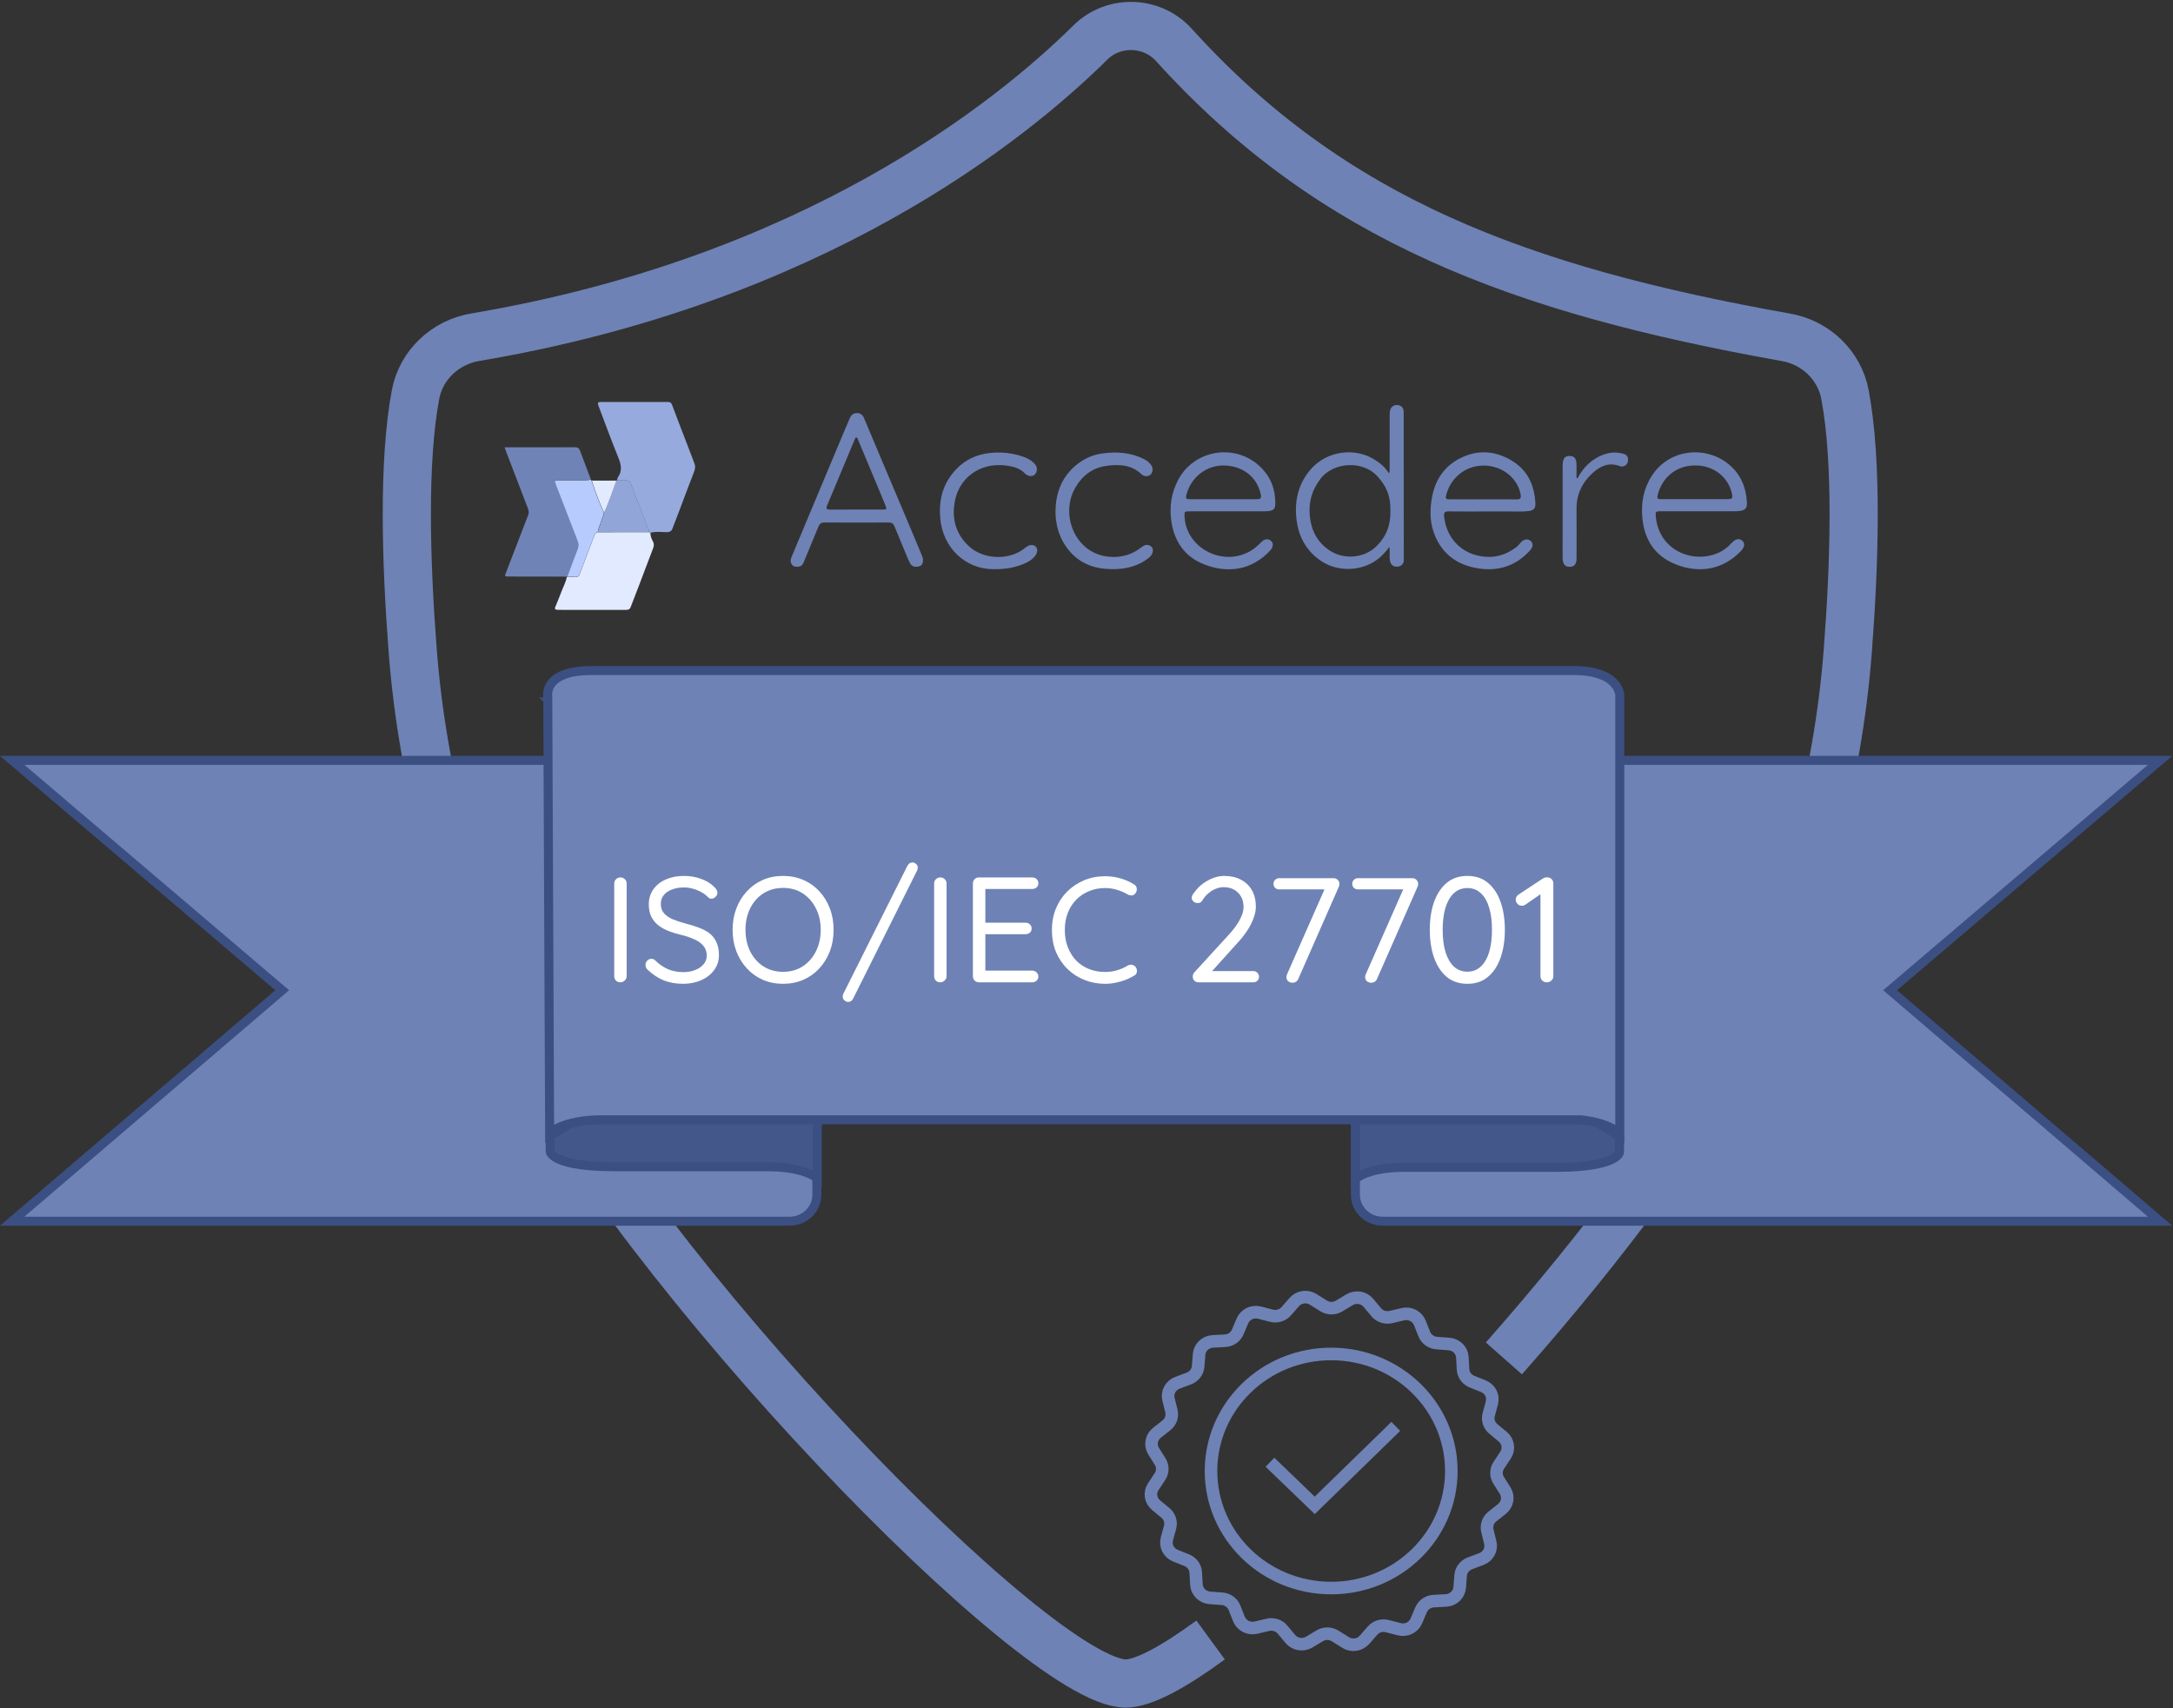
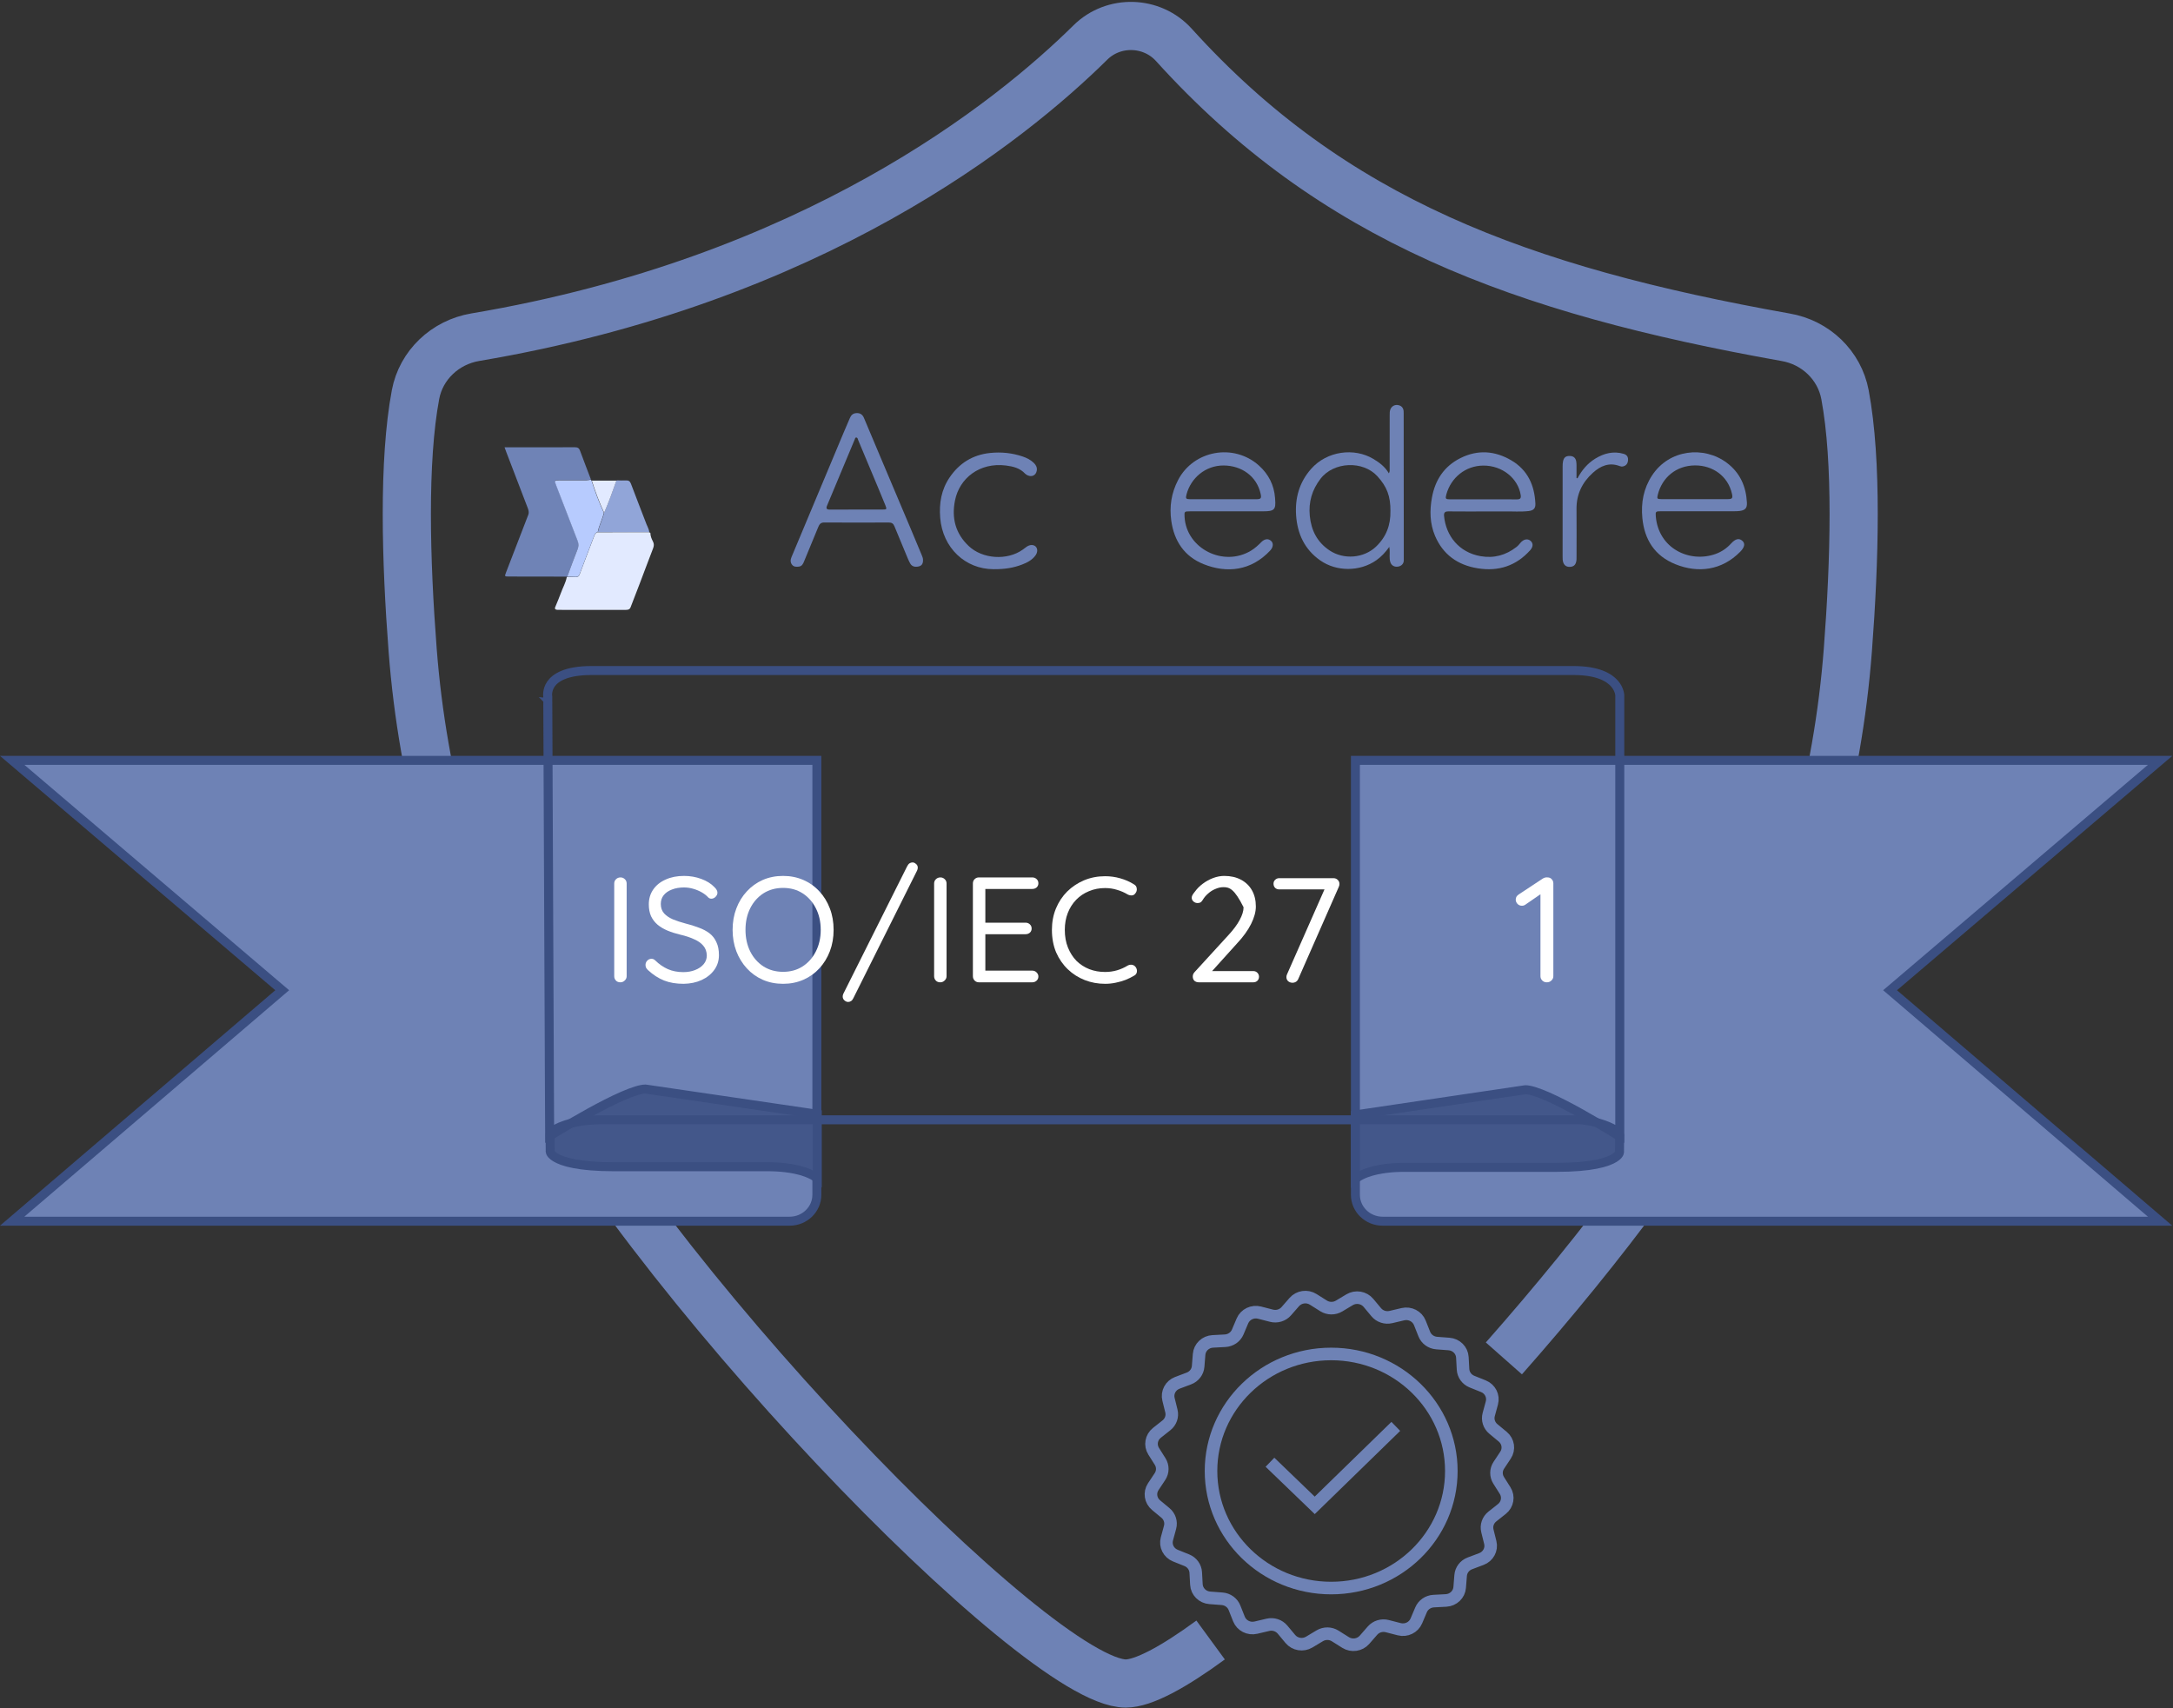
<svg xmlns="http://www.w3.org/2000/svg" width="753" height="592" viewBox="0 0 753 592" fill="none">
  <rect x="0" y="0" width="753" height="592" fill="#333333" stroke="none" />
  <g clip-path="url(#clip0_1533_6844)">
    <path d="M481.271 164.039C481.662 163.341 481.549 162.861 481.549 162.398C481.56 156.228 481.555 150.058 481.56 143.888C481.56 143.241 481.549 142.595 481.763 141.965C482.143 140.87 483.17 140.198 484.326 140.349C485.53 140.506 486.23 141.193 486.385 142.376C486.423 142.673 486.412 142.981 486.412 143.283C486.423 160.24 486.439 177.197 486.45 194.154C486.45 195.306 485.663 196.155 484.443 196.343C483.176 196.536 482.127 195.942 481.769 194.748C481.362 193.399 481.635 192.002 481.555 190.626C481.539 190.345 481.49 190.064 481.432 189.501C480.057 191.418 478.66 192.919 476.916 194.144C471.256 198.12 463.156 198.167 457.491 194.191C452.05 190.371 449.6 184.972 449.14 178.688C448.701 172.674 450.204 167.14 454.356 162.455C459.829 156.274 469.261 155.024 475.959 159.057C478.045 160.313 479.96 161.751 481.282 164.034L481.271 164.039ZM481.822 177.103C481.86 171.976 480.629 168.682 477.312 165.04C472.283 159.511 462.156 159.985 457.609 165.884C454.645 169.73 453.409 173.987 453.874 178.745C454.361 183.722 456.383 187.833 460.728 190.736C465.607 193.998 472.529 193.472 476.777 189.464C480.372 186.077 481.924 181.913 481.817 177.103H481.822Z" fill="#6E82B5" />
    <path d="M319.846 194.101C319.873 195.216 319.477 196.008 318.418 196.263C317.219 196.555 316.048 196.409 315.4 195.247C314.812 194.189 314.379 193.048 313.913 191.933C312.576 188.738 311.244 185.539 309.933 182.334C309.58 181.469 309.029 181.057 308.028 181.062C300.544 181.088 293.054 181.099 285.57 181.057C284.307 181.052 283.895 181.776 283.515 182.699C281.889 186.659 280.246 190.62 278.615 194.58C278.272 195.409 277.892 196.201 276.865 196.336C276.02 196.446 275.132 196.472 274.522 195.758C273.832 194.945 273.875 194.002 274.265 193.069C276.822 186.956 279.385 180.849 281.942 174.736C285.404 166.466 288.865 158.196 292.332 149.931C293.038 148.253 293.792 146.596 294.482 144.913C294.916 143.86 295.568 143.203 296.826 143.146C298.147 143.089 298.917 143.725 299.378 144.814C301.303 149.358 303.203 153.907 305.123 158.451C308.59 166.669 312.073 174.882 315.539 183.1C316.85 186.211 318.145 189.332 319.445 192.449C319.68 193.012 319.889 193.58 319.841 194.106L319.846 194.101ZM296.772 176.565C299.784 176.565 302.796 176.57 305.808 176.565C307.301 176.565 307.36 176.487 306.803 175.09C306.081 173.282 305.327 171.484 304.578 169.686C302.192 163.97 299.805 158.258 297.403 152.552C297.248 152.187 297.232 151.609 296.67 151.604C296.344 151.604 296.285 152.031 296.173 152.302C292.984 159.931 289.812 167.571 286.602 175.195C286.153 176.263 286.49 176.591 287.597 176.581C290.652 176.55 293.712 176.57 296.767 176.57L296.772 176.565Z" fill="#6E82B5" />
    <path d="M425.328 177.193C420.984 177.193 416.646 177.193 412.302 177.193C410.434 177.193 410.376 177.261 410.483 179.116C411.103 190.127 423.991 196.626 433.562 190.779C434.899 189.961 436.001 188.934 437.077 187.85C438.243 186.678 439.516 186.553 440.474 187.439C441.367 188.267 441.201 189.658 440.142 190.784C433.573 197.803 425.168 198.731 417.079 195.49C410.365 192.801 406.882 187.433 405.887 180.534C405.176 175.588 405.898 170.831 408.241 166.333C413.607 156.036 427.506 153.488 436.248 161.315C439.586 164.306 441.512 168.1 441.843 172.576C441.854 172.707 441.854 172.837 441.865 172.962C442.17 176.568 441.587 177.183 437.82 177.183C433.653 177.183 429.491 177.183 425.323 177.183L425.328 177.193ZM423.847 172.993C427.656 172.993 431.465 172.993 435.279 172.993C436.927 172.993 437.178 172.686 436.852 171.175C435.504 164.895 430.111 161.341 424.066 161.299C417.641 161.258 412.617 165.734 411.151 171.362C410.788 172.759 410.964 172.988 412.419 172.988C416.228 172.998 420.037 172.988 423.852 172.988L423.847 172.993Z" fill="#6E82B5" />
    <path d="M588.549 177.164C584.205 177.164 579.861 177.164 575.517 177.164C573.762 177.164 573.639 177.269 573.772 178.905C574.703 190.104 585.505 195.158 594.466 191.969C596.552 191.229 598.376 189.978 599.885 188.321C601.426 186.628 602.705 186.393 603.839 187.472C604.802 188.389 604.54 189.661 603.031 191.193C596.648 197.675 588.426 198.692 580.551 195.508C573.371 192.605 569.835 186.961 569.118 179.509C568.61 174.236 569.514 169.285 572.467 164.772C578.438 155.642 590.496 154.454 598.387 160.374C603.036 163.865 605.064 168.618 605.353 174.189C605.449 176.039 604.78 176.794 602.902 177.055C602.293 177.138 601.667 177.154 601.046 177.159C596.879 177.17 592.711 177.159 588.549 177.159V177.164ZM587.126 172.964C590.929 172.964 594.739 172.964 598.542 172.964C600.276 172.964 600.516 172.683 600.163 171.088C598.804 164.991 593.524 161.234 587.345 161.276C580.775 161.322 575.918 165.533 574.463 171.463C574.136 172.803 574.254 172.954 575.709 172.959C579.513 172.969 583.322 172.959 587.126 172.959V172.964Z" fill="#6E82B5" />
    <path d="M515.246 177.231C510.816 177.231 506.381 177.262 501.952 177.21C500.71 177.195 500.293 177.622 500.405 178.805C501.047 185.652 505.568 191.426 513.047 192.724C517.718 193.537 521.81 192.385 525.48 189.555C526.042 189.123 526.475 188.581 526.925 188.049C527.936 186.851 529.327 186.575 530.29 187.341C531.317 188.154 531.37 189.409 530.258 190.65C525.432 196.038 519.349 198.086 512.127 196.94C505.113 195.83 500.042 192.151 497.302 185.746C495.467 181.457 495.371 176.918 496.211 172.379C497.324 166.345 500.389 161.587 506.087 158.737C512.063 155.751 518.012 156.183 523.683 159.508C529.434 162.88 531.761 168.211 532.055 174.516C532.13 176.142 531.419 176.892 529.723 177.09C526.946 177.413 524.148 177.179 521.355 177.226C519.317 177.257 517.279 177.231 515.241 177.231H515.246ZM513.914 173.031C517.814 173.031 521.714 173.005 525.609 173.047C526.796 173.057 527.144 172.682 526.957 171.509C526.037 165.761 520.601 161.301 514.026 161.332C507.831 161.363 502.781 165.516 501.192 171.348C500.791 172.822 500.935 173.026 502.481 173.031C506.29 173.041 510.099 173.031 513.914 173.031Z" fill="#6E82B5" />
-     <path d="M365.748 177.171C365.828 171.074 367.706 165.884 372.151 161.824C374.837 159.375 378.042 157.697 381.754 157.16C386.858 156.426 391.817 156.754 396.488 159.12C397.488 159.625 398.344 160.303 398.959 161.225C399.639 162.241 399.505 163.763 398.713 164.456C397.89 165.18 396.52 165.253 395.552 164.331C392.021 160.97 387.65 160.824 383.258 161.454C378.459 162.142 374.976 164.904 372.595 169.026C368.647 175.863 370.445 185.207 376.683 190.012C381.728 193.899 389.48 194.014 394.653 190.277C395.188 189.892 395.701 189.475 396.274 189.152C397.167 188.646 398.104 188.719 398.879 189.36C399.644 190.001 399.618 190.882 399.302 191.747C399.024 192.508 398.441 193.044 397.804 193.524C393.524 196.75 388.538 197.521 383.354 197.14C376.699 196.651 371.622 193.493 368.385 187.771C366.491 184.42 365.774 180.741 365.742 177.161L365.748 177.171Z" fill="#6E82B5" />
    <path d="M344.264 197.238C334.554 197.217 326.647 189.896 325.802 179.416C325.395 174.366 326.198 169.661 329.06 165.45C332.377 160.562 337.005 157.587 343.13 156.961C346.993 156.565 350.732 156.956 354.381 158.186C355.852 158.681 357.232 159.39 358.334 160.494C359.046 161.208 359.437 162.047 359.271 163.074C359.009 164.668 357.618 165.403 356.114 164.721C355.799 164.575 355.467 164.392 355.237 164.147C353.455 162.209 351.064 161.62 348.571 161.307C339.449 160.176 332.468 165.69 330.927 173.444C329.723 179.484 331.056 184.846 335.689 189.218C340.471 193.736 348.988 194.289 354.37 190.484C354.836 190.156 355.28 189.797 355.745 189.468C356.869 188.681 358.163 188.661 358.902 189.406C359.64 190.156 359.597 191.412 358.795 192.501C357.628 194.075 355.938 194.961 354.162 195.633C351.337 196.707 348.384 197.275 344.27 197.238H344.264Z" fill="#6E82B5" />
    <path d="M546.642 165.742C548.119 162.964 550.082 160.593 552.8 158.926C555.838 157.065 559.102 156.216 562.67 157.274C563.826 157.618 564.259 158.42 564.147 159.562C564.045 160.614 563.553 161.339 562.451 161.615C562.034 161.719 561.654 161.656 561.285 161.516C557.593 160.103 554.587 161.469 551.949 163.85C548.231 167.206 546.262 171.354 546.305 176.373C546.353 181.813 546.316 187.254 546.316 192.689C546.316 193.08 546.332 193.465 546.305 193.856C546.198 195.576 545.444 196.404 543.967 196.436C542.523 196.467 541.672 195.607 541.511 193.95C541.479 193.606 541.485 193.262 541.485 192.913C541.485 182.464 541.485 172.021 541.49 161.573C541.49 160.974 541.517 160.359 541.651 159.775C541.955 158.446 542.651 157.967 544.015 158.003C545.278 158.035 545.979 158.691 546.198 159.859C546.294 160.364 546.3 160.885 546.305 161.401C546.321 162.813 546.305 164.231 546.305 165.643C546.412 165.674 546.519 165.705 546.626 165.737L546.642 165.742Z" fill="#6E82B5" />
-     <path d="M213.778 166.448C213.901 166.083 213.943 165.667 214.157 165.359C216.078 162.535 214.831 159.95 213.735 157.23C211.493 151.68 209.455 146.052 207.326 140.46C206.994 139.6 207.251 139.298 208.192 139.298C215.944 139.314 223.691 139.314 231.443 139.293C232.181 139.293 232.609 139.554 232.85 140.2C233.775 142.654 234.701 145.109 235.642 147.558C236.889 150.81 238.152 154.056 239.398 157.313C239.815 158.402 240.19 159.502 240.629 160.586C241.024 161.565 240.917 162.451 240.527 163.447C238.842 167.735 237.258 172.061 235.626 176.37C234.77 178.627 233.877 180.867 233.037 183.129C232.689 184.072 232.117 184.406 231.052 184.406C229.169 184.406 227.265 184.072 225.408 184.625C225.253 184.536 225.103 184.442 224.948 184.354C224.862 183.39 224.344 182.577 224.007 181.701C222.198 177.006 220.369 172.321 218.598 167.616C218.266 166.735 217.763 166.417 216.827 166.474C215.816 166.537 214.799 166.469 213.783 166.459L213.778 166.448Z" fill="#96AADD" />
    <path d="M196.452 199.813C189.765 199.803 183.072 199.792 176.385 199.782C174.838 199.782 174.817 199.756 175.347 198.38C177.904 191.726 180.45 185.071 183.045 178.432C183.425 177.463 183.12 176.676 182.794 175.826C180.333 169.411 177.872 162.997 175.416 156.582C175.234 156.107 175.068 155.623 174.844 155.003C175.4 155.003 175.796 155.003 176.187 155.003C183.853 155.003 191.514 155.024 199.18 154.977C200.191 154.971 200.678 155.289 201.005 156.191C202.224 159.516 203.508 162.819 204.766 166.134C204.289 166.207 203.813 166.342 203.332 166.342C200.186 166.363 197.04 166.358 193.9 166.353C192.129 166.353 192.102 166.384 192.712 167.968C195.205 174.414 197.693 180.866 200.197 187.312C200.593 188.328 200.582 189.255 200.165 190.303C198.913 193.419 197.789 196.582 196.612 199.73C196.532 199.719 196.479 199.751 196.447 199.824L196.452 199.813Z" fill="#6F83B6" />
    <path d="M224.918 184.41C225.073 184.499 225.228 184.593 225.378 184.681C225.372 185.744 225.784 186.719 226.255 187.615C226.71 188.48 226.63 189.194 226.298 190.054C224.73 194.087 223.232 198.152 221.692 202.196C220.638 204.963 219.573 207.725 218.493 210.481C218.129 211.399 217.267 211.336 216.47 211.336C209.339 211.336 202.213 211.336 195.081 211.336C194.418 211.336 193.749 211.352 193.091 211.315C192.519 211.284 192.128 211.039 192.385 210.398C193.038 208.767 193.771 207.167 194.354 205.515C195.012 203.66 196.034 201.935 196.403 199.981C196.43 199.908 196.489 199.877 196.569 199.887C197.494 199.913 198.425 199.903 199.345 199.965C200.159 200.023 200.592 199.778 200.891 198.954C202.496 194.593 204.192 190.262 205.835 185.911C206.086 185.249 206.306 184.608 207.119 184.431C213.052 184.426 218.985 184.415 224.918 184.41Z" fill="#E2EAFF" />
    <path d="M207.117 184.367C206.303 184.544 206.084 185.185 205.833 185.846C204.19 190.198 202.494 194.528 200.889 198.89C200.59 199.708 200.156 199.953 199.343 199.901C198.418 199.838 197.492 199.844 196.567 199.823C197.744 196.675 198.867 193.512 200.119 190.396C200.542 189.348 200.547 188.421 200.151 187.405C197.647 180.958 195.16 174.512 192.667 168.061C192.051 166.477 192.083 166.44 193.854 166.445C197 166.451 200.146 166.456 203.286 166.435C203.762 166.435 204.244 166.3 204.72 166.227C204.811 166.336 204.896 166.445 204.987 166.555C206.196 170.343 207.577 174.075 209.262 177.691C208.711 179.968 207.577 182.068 207.122 184.372L207.117 184.367Z" fill="#B7CBFE" />
    <path d="M207.193 184.377C207.648 182.074 208.787 179.973 209.333 177.696C210.922 174.043 212.259 170.296 213.591 166.55C213.672 166.523 213.746 166.492 213.821 166.461C214.838 166.471 215.854 166.539 216.865 166.477C217.802 166.419 218.305 166.737 218.636 167.618C220.407 172.323 222.242 177.008 224.045 181.704C224.382 182.579 224.901 183.397 224.986 184.356C219.053 184.361 213.12 184.372 207.188 184.377H207.193Z" fill="#91A5D8" />
    <path d="M213.611 166.539C212.284 170.286 210.947 174.033 209.353 177.686C207.667 174.069 206.293 170.338 205.078 166.549C207.924 166.549 210.765 166.544 213.606 166.539H213.611Z" fill="#E2EAFF" />
    <path d="M461.286 550.292C484.282 550.292 502.924 532.134 502.924 509.734C502.924 487.334 484.282 469.176 461.286 469.176C438.29 469.176 419.648 487.334 419.648 509.734C419.648 532.134 438.29 550.292 461.286 550.292Z" stroke="#6E82B5" stroke-width="4.355" stroke-miterlimit="10" />
    <path d="M440.078 506.697L455.587 521.637L483.68 494.273" stroke="#6E82B5" stroke-width="4.355" stroke-miterlimit="10" />
    <path d="M474.2 451.473L476.897 454.704C478.117 456.168 480.096 456.82 481.979 456.377L486.136 455.397C488.586 454.819 491.101 456.101 492.01 458.394L493.551 462.281C494.246 464.042 495.921 465.257 497.852 465.403L502.116 465.726C504.63 465.913 506.615 467.888 506.749 470.343L506.979 474.501C507.086 476.388 508.29 478.045 510.082 478.764L514.035 480.353C516.368 481.291 517.625 483.767 516.978 486.138L515.881 490.166C515.384 491.99 516.004 493.928 517.481 495.153L520.739 497.852C522.659 499.447 523.071 502.178 521.702 504.241L519.38 507.743C518.326 509.327 518.305 511.36 519.321 512.97L521.563 516.519C522.884 518.613 522.408 521.334 520.45 522.887L517.133 525.513C515.63 526.701 514.961 528.629 515.416 530.464L516.422 534.513C517.015 536.899 515.699 539.349 513.345 540.234L509.354 541.735C507.546 542.413 506.3 544.044 506.15 545.925L505.818 550.078C505.626 552.528 503.598 554.461 501.078 554.591L496.809 554.815C494.872 554.919 493.171 556.092 492.433 557.838L490.801 561.689C489.838 563.961 487.297 565.185 484.863 564.555L480.727 563.487C478.855 563.002 476.865 563.606 475.607 565.045L472.836 568.218C471.199 570.089 468.396 570.49 466.277 569.156L462.682 566.895C461.056 565.868 458.969 565.847 457.316 566.837L453.673 569.021C451.522 570.308 448.73 569.844 447.135 567.937L444.439 564.706C443.219 563.242 441.24 562.59 439.357 563.033L435.2 564.013C432.75 564.591 430.235 563.309 429.326 561.016L427.785 557.129C427.09 555.368 425.415 554.153 423.484 554.008L419.22 553.684C416.705 553.497 414.721 551.522 414.587 549.067L414.357 544.909C414.25 543.022 413.046 541.365 411.254 540.646L407.3 539.057C404.968 538.119 403.711 535.643 404.358 533.272L405.455 529.244C405.952 527.42 405.332 525.482 403.855 524.257L400.597 521.558C398.676 519.963 398.264 517.233 399.634 515.169L401.956 511.667C403.01 510.083 403.031 508.05 402.015 506.44L399.773 502.891C398.452 500.797 398.928 498.076 400.886 496.523L404.203 493.897C405.706 492.709 406.375 490.781 405.92 488.946L404.914 484.897C404.32 482.511 405.637 480.061 407.99 479.176L411.982 477.675C413.79 476.997 415.036 475.366 415.186 473.485L415.518 469.332C415.71 466.882 417.738 464.949 420.258 464.819L424.527 464.595C426.464 464.491 428.165 463.318 428.903 461.572L430.535 457.721C431.498 455.449 434.039 454.225 436.473 454.855L440.609 455.923C442.481 456.408 444.471 455.804 445.728 454.365L448.5 451.192C450.137 449.321 452.94 448.92 455.059 450.254L458.654 452.515C460.28 453.542 462.367 453.563 464.02 452.573L467.663 450.389C469.814 449.102 472.606 449.566 474.2 451.473Z" stroke="#6E82B5" stroke-width="4.355" stroke-miterlimit="10" />
    <path d="M419.509 568.294C406.487 577.83 396.151 583.37 390.106 583.37C359.43 583.37 221.451 440.861 179.15 356.003C158.724 315.022 146.468 270.644 142.99 225.219C140.625 194.348 139.652 159.814 143.991 136.718C145.906 126.525 154.225 118.609 164.705 116.843C281.712 97.113 350.046 42.188 377.849 14.725C385.906 6.768 399.179 7.164 406.77 15.549C461.607 76.159 526.698 100.454 618.684 116.853C629.175 118.62 637.43 126.567 639.34 136.77C643.668 159.866 642.689 194.374 640.33 225.219C636.852 270.649 624.596 315.022 604.17 356.003C587.532 389.38 555.609 431.679 521.135 470.715" stroke="#6E82B5" stroke-width="16.694" stroke-miterlimit="10" />
    <path d="M96.403 341.955L4.231 263.487H283.067V414.012C283.067 419.029 278.88 423.169 273.624 423.169H4.216L96.405 344.323L97.792 343.137L96.403 341.955Z" fill="#6E82B5" stroke="#3B4F82" stroke-width="3.114" />
    <path d="M283.212 386.107V408.306C283.051 408.182 282.886 408.062 282.718 407.946C280.713 406.569 278.136 405.738 275.708 405.222C273.257 404.701 270.824 404.474 269.018 404.375C268.111 404.326 267.355 404.308 266.822 404.304C266.555 404.301 266.344 404.302 266.198 404.303C266.125 404.304 266.068 404.304 266.028 404.305L265.984 404.306H212.857C200.447 404.306 194.874 402.557 192.439 401.047C191.258 400.315 190.871 399.675 190.74 399.365C190.675 399.21 190.659 399.103 190.654 399.059L190.663 399.007L190.662 398.867L190.625 393.594C190.755 393.514 190.9 393.423 191.061 393.323C191.811 392.858 192.892 392.192 194.213 391.394C196.858 389.797 200.46 387.672 204.297 385.555C208.139 383.436 212.191 381.34 215.742 379.793C217.518 379.019 219.144 378.393 220.539 377.97C221.905 377.556 222.944 377.369 223.649 377.373L283.212 386.107Z" fill="#43578A" stroke="#3B4F82" stroke-width="3.114" />
    <path d="M469.682 263.487H748.518L656.346 341.955L654.956 343.137L656.343 344.323L748.533 423.169H479.124C473.868 423.169 469.682 419.029 469.682 414.012V263.487Z" fill="#6E82B5" stroke="#3B4F82" stroke-width="3.114" />
    <path d="M560.807 393.541C560.965 393.64 561.109 393.73 561.236 393.811L561.199 399.084L561.198 399.222L561.207 399.274C561.203 399.318 561.188 399.427 561.122 399.585C560.992 399.897 560.609 400.535 559.444 401.264C557.041 402.769 551.535 404.516 539.261 404.516H486.707H486.664C486.624 404.515 486.568 404.514 486.496 404.514C486.351 404.512 486.142 404.512 485.878 404.514C485.35 404.519 484.601 404.536 483.704 404.586C481.916 404.684 479.508 404.911 477.081 405.432C474.677 405.949 472.125 406.78 470.138 408.158C469.983 408.266 469.831 408.378 469.682 408.493V386.332L528.588 377.608C529.28 377.604 530.304 377.789 531.653 378.202C533.031 378.625 534.639 379.25 536.395 380.023C539.907 381.569 543.915 383.663 547.715 385.78C551.51 387.894 555.073 390.018 557.689 391.613C558.996 392.411 560.066 393.076 560.807 393.541Z" fill="#43578A" stroke="#3B4F82" stroke-width="3.114" />
-     <path d="M547.898 388.047L547.835 388.042H547.771H207.656H207.649H207.642H207.595C207.556 388.042 207.498 388.042 207.425 388.043C207.279 388.044 207.068 388.047 206.801 388.055C206.268 388.07 205.512 388.103 204.606 388.173C202.802 388.314 200.371 388.607 197.92 389.223C195.491 389.833 192.917 390.791 190.921 392.331C190.766 392.451 190.614 392.574 190.466 392.702C190.448 389.142 190.426 384.338 190.4 378.631C190.335 364.312 190.249 344.308 190.163 323.999C190.076 303.691 189.99 283.079 189.925 267.544L189.847 248.721L189.825 243.427L189.819 242.03L189.818 241.672V241.581V241.558L189.817 241.552C189.817 241.551 189.817 241.55 188.261 241.557L189.817 241.55V241.415L189.795 241.292V241.291C189.794 241.285 189.792 241.27 189.789 241.247C189.783 241.199 189.774 241.117 189.768 241.007C189.756 240.784 189.753 240.45 189.797 240.043C189.885 239.228 190.159 238.144 190.903 237.057C192.344 234.954 195.908 232.354 204.936 232.354H545.273C553.76 232.354 557.662 234.791 559.479 236.887C560.406 237.956 560.859 239.012 561.082 239.785C561.194 240.172 561.248 240.487 561.273 240.693C561.286 240.796 561.292 240.871 561.294 240.913C561.295 240.932 561.296 240.944 561.296 240.95V240.954V240.968V240.985V241.005V241.03V241.058V241.09V241.125V241.164V241.207V241.253V241.303V241.357V241.414V241.475V241.539V241.607V241.678V241.753V241.831V241.913V241.998V242.087V242.179V242.274V242.373V242.475V242.581V242.69V242.802V242.918V243.037V243.159V243.284V243.413V243.545V243.68V243.818V243.96V244.105V244.253V244.404V244.558V244.715V244.876V245.039V245.206V245.376V245.548V245.724V245.903V246.085V246.269V246.457V246.648V246.841V247.038V247.237V247.44V247.645V247.853V248.064V248.277V248.494V248.713V248.935V249.16V249.388V249.618V249.851V250.087V250.326V250.567V250.811V251.057V251.306V251.558V251.812V252.069V252.329V252.591V252.855V253.122V253.392V253.664V253.939V254.216V254.495V254.777V255.062V255.349V255.638V255.929V256.223V256.519V256.818V257.118V257.422V257.727V258.035V258.345V258.657V258.971V259.288V259.607V259.928V260.251V260.577V260.904V261.234V261.565V261.898V262.234V262.573V262.913V263.255V263.598V263.944V264.292V264.642V264.993V265.348V265.703V266.061V266.42V266.782V267.145V267.51V267.877V268.245V268.616V268.988V269.362V269.738V270.115V270.493V270.875V271.258V271.642V272.028V272.415V272.805V273.195V273.588V273.982V274.377V274.773V275.173V275.573V275.975V276.378V276.782V277.188V277.596V278.005V278.415V278.827V279.24V279.655V280.07V280.488V280.906V281.326V281.747V282.17V282.592V283.018V283.444V283.872V284.299V284.73V285.161V285.592V286.026V286.46V286.896V287.332V287.77V288.209V288.648V289.089V289.531V289.974V290.417V290.862V291.308V291.754V292.202V292.65V293.1V293.549V294.001V294.453V294.906V295.359V295.814V296.269V296.725V297.182V297.639V298.098V298.557V299.016V299.477V299.938V300.398V300.861V301.324V301.788V302.252V302.717V303.182V303.648V304.114V304.581V305.048V305.516V305.984V306.453V306.922V307.392V307.862V308.332V308.803V309.273V309.746V310.217V310.69V311.161V311.635V312.108V312.581V313.055V313.528V314.002V314.476V314.951V315.424V315.9V316.375V316.849V317.324V317.799V318.275V318.75V319.225V319.7V320.176V320.651V321.126V321.602V322.077V322.552V323.027V323.502V323.977V324.452V324.926V325.401V325.875V326.349V326.823V327.297V327.77V328.243V328.716V329.189V329.661V330.133V330.605V331.076V331.547V332.018V332.488V332.958V333.428V333.897V334.365V334.834V335.301V335.769V336.234V336.701V337.167V337.632V338.096V338.561V339.023V339.487V339.949V340.41V340.871V341.331V341.79V342.249V342.707V343.165V343.621V344.077V344.532V344.986V345.44V345.892V346.344V346.795V347.245V347.694V348.142V348.59V349.036V349.48V349.926V350.368V350.812V351.253V351.694V352.133V352.572V353.009V353.445V353.88V354.314V354.747V355.178V355.609V356.039V356.467V356.894V357.32V357.745V358.168V358.59V359.01V359.43V359.849V360.265V360.681V361.095V361.508V361.919V362.329V362.738V363.145V363.551V363.954V364.357V364.759V365.158V365.557V365.953V366.348V366.742V367.134V367.523V367.913V368.299V368.686V369.069V369.452V369.832V370.211V370.588V370.963V371.336V371.708V372.078V372.446V372.812V373.177V373.54V373.901V374.26V374.617V374.971V375.325V375.676V376.026V376.372V376.717V377.062V377.403V377.743V378.079V378.415V378.747V379.079V379.408V379.734V380.06V380.383V380.703V381.021V381.337V381.651V381.963V382.272V382.579V382.884V383.187V383.487V383.785V384.081V384.374V384.665V384.953V385.239V385.523V385.803V386.083V386.359V386.634V386.905V387.174V387.44V387.704V387.966V388.225V388.48V388.734V388.986V389.234V389.48V389.723V389.963V390.201V390.436V390.669V390.898V391.125V391.349V391.571V391.789V392.005V392.217V392.428V392.635V392.717C559.705 391.373 557.713 390.432 555.83 389.768C553.835 389.065 551.858 388.637 550.392 388.385C549.655 388.258 549.04 388.174 548.606 388.122C548.388 388.096 548.216 388.078 548.095 388.066C548.035 388.06 547.988 388.055 547.955 388.052L547.916 388.049L547.904 388.048L547.901 388.047H547.898C547.898 388.047 547.898 388.047 547.771 389.599L547.898 388.047Z" fill="#6E82B5" />
    <path d="M547.898 388.047L547.835 388.042H547.771H207.656H207.649H207.642H207.595C207.556 388.042 207.498 388.042 207.425 388.043C207.279 388.044 207.068 388.047 206.801 388.055C206.268 388.07 205.512 388.103 204.606 388.173C202.802 388.314 200.371 388.607 197.92 389.223C195.491 389.833 192.917 390.791 190.921 392.331C190.766 392.451 190.614 392.574 190.466 392.702C190.448 389.142 190.426 384.338 190.4 378.631C190.335 364.312 190.249 344.308 190.163 323.999C190.076 303.691 189.99 283.079 189.925 267.544L189.847 248.721L189.825 243.427L189.819 242.03L189.818 241.672V241.581V241.558L189.817 241.552C189.817 241.551 189.817 241.55 188.261 241.557L189.817 241.55V241.415L189.795 241.292V241.291C189.794 241.285 189.792 241.27 189.789 241.247C189.783 241.199 189.774 241.117 189.768 241.007C189.756 240.784 189.753 240.45 189.797 240.043C189.885 239.228 190.159 238.144 190.903 237.057C192.344 234.954 195.908 232.354 204.936 232.354H545.273C553.76 232.354 557.662 234.791 559.479 236.887C560.406 237.956 560.859 239.012 561.082 239.785C561.194 240.172 561.248 240.487 561.273 240.693C561.286 240.796 561.292 240.871 561.294 240.913C561.295 240.932 561.296 240.944 561.296 240.95V240.954V240.968V240.985V241.005V241.03V241.058V241.09V241.125V241.164V241.207V241.253V241.303V241.357V241.414V241.475V241.539V241.607V241.678V241.753V241.831V241.913V241.998V242.087V242.179V242.274V242.373V242.475V242.581V242.69V242.802V242.918V243.037V243.159V243.284V243.413V243.545V243.68V243.818V243.96V244.105V244.253V244.404V244.558V244.715V244.876V245.039V245.206V245.376V245.548V245.724V245.903V246.085V246.269V246.457V246.648V246.841V247.038V247.237V247.44V247.645V247.853V248.064V248.277V248.494V248.713V248.935V249.16V249.388V249.618V249.851V250.087V250.326V250.567V250.811V251.057V251.306V251.558V251.812V252.069V252.329V252.591V252.855V253.122V253.392V253.664V253.939V254.216V254.495V254.777V255.062V255.349V255.638V255.929V256.223V256.519V256.818V257.118V257.422V257.727V258.035V258.345V258.657V258.971V259.288V259.607V259.928V260.251V260.577V260.904V261.234V261.565V261.898V262.234V262.573V262.913V263.255V263.598V263.944V264.292V264.642V264.993V265.348V265.703V266.061V266.42V266.782V267.145V267.51V267.877V268.245V268.616V268.988V269.362V269.738V270.115V270.493V270.875V271.258V271.642V272.028V272.415V272.805V273.195V273.588V273.982V274.377V274.773V275.173V275.573V275.975V276.378V276.782V277.188V277.596V278.005V278.415V278.827V279.24V279.655V280.07V280.488V280.906V281.326V281.747V282.17V282.592V283.018V283.444V283.872V284.299V284.73V285.161V285.592V286.026V286.46V286.896V287.332V287.77V288.209V288.648V289.089V289.531V289.974V290.417V290.862V291.308V291.754V292.202V292.65V293.1V293.549V294.001V294.453V294.906V295.359V295.814V296.269V296.725V297.182V297.639V298.098V298.557V299.016V299.477V299.938V300.398V300.861V301.324V301.788V302.252V302.717V303.182V303.648V304.114V304.581V305.048V305.516V305.984V306.453V306.922V307.392V307.862V308.332V308.803V309.273V309.746V310.217V310.69V311.161V311.635V312.108V312.581V313.055V313.528V314.002V314.476V314.951V315.424V315.9V316.375V316.849V317.324V317.799V318.275V318.75V319.225V319.7V320.176V320.651V321.126V321.602V322.077V322.552V323.027V323.502V323.977V324.452V324.926V325.401V325.875V326.349V326.823V327.297V327.77V328.243V328.716V329.189V329.661V330.133V330.605V331.076V331.547V332.018V332.488V332.958V333.428V333.897V334.365V334.834V335.301V335.769V336.234V336.701V337.167V337.632V338.096V338.561V339.023V339.487V339.949V340.41V340.871V341.331V341.79V342.249V342.707V343.165V343.621V344.077V344.532V344.986V345.44V345.892V346.344V346.795V347.245V347.694V348.142V348.59V349.036V349.48V349.926V350.368V350.812V351.253V351.694V352.133V352.572V353.009V353.445V353.88V354.314V354.747V355.178V355.609V356.039V356.467V356.894V357.32V357.745V358.168V358.59V359.01V359.43V359.849V360.265V360.681V361.095V361.508V361.919V362.329V362.738V363.145V363.551V363.954V364.357V364.759V365.158V365.557V365.953V366.348V366.742V367.134V367.523V367.913V368.299V368.686V369.069V369.452V369.832V370.211V370.588V370.963V371.336V371.708V372.078V372.446V372.812V373.177V373.54V373.901V374.26V374.617V374.971V375.325V375.676V376.026V376.372V376.717V377.062V377.403V377.743V378.079V378.415V378.747V379.079V379.408V379.734V380.06V380.383V380.703V381.021V381.337V381.651V381.963V382.272V382.579V382.884V383.187V383.487V383.785V384.081V384.374V384.665V384.953V385.239V385.523V385.803V386.083V386.359V386.634V386.905V387.174V387.44V387.704V387.966V388.225V388.48V388.734V388.986V389.234V389.48V389.723V389.963V390.201V390.436V390.669V390.898V391.125V391.349V391.571V391.789V392.005V392.217V392.428V392.635V392.717C559.705 391.373 557.713 390.432 555.83 389.768C553.835 389.065 551.858 388.637 550.392 388.385C549.655 388.258 549.04 388.174 548.606 388.122C548.388 388.096 548.216 388.078 548.095 388.066C548.035 388.06 547.988 388.055 547.955 388.052L547.916 388.049L547.904 388.048L547.901 388.047H547.898ZM547.898 388.047C547.898 388.047 547.898 388.047 547.771 389.599L547.898 388.047Z" stroke="#3B4F82" stroke-width="3.114" />
    <path d="M217.155 338.263C217.155 338.852 216.93 339.354 216.48 339.769C216.064 340.184 215.562 340.392 214.974 340.392C214.316 340.392 213.797 340.184 213.416 339.769C213.035 339.354 212.845 338.852 212.845 338.263V306.172C212.845 305.549 213.052 305.047 213.468 304.666C213.883 304.251 214.403 304.043 215.026 304.043C215.614 304.043 216.116 304.251 216.532 304.666C216.947 305.047 217.155 305.549 217.155 306.172V338.263Z" fill="white" />
    <path d="M236.876 340.911C234.314 340.911 232.064 340.531 230.125 339.769C228.187 339.007 226.317 337.796 224.517 336.134C224.275 335.892 224.067 335.632 223.894 335.355C223.756 335.044 223.687 334.715 223.687 334.369C223.687 333.815 223.877 333.33 224.258 332.915C224.673 332.465 225.175 332.24 225.764 332.24C226.248 332.24 226.681 332.43 227.062 332.811C228.412 334.126 229.866 335.13 231.424 335.823C233.016 336.515 234.799 336.861 236.772 336.861C238.295 336.861 239.663 336.619 240.874 336.134C242.121 335.65 243.107 334.974 243.834 334.109C244.561 333.244 244.925 332.24 244.925 331.097C244.89 329.713 244.475 328.57 243.678 327.67C242.917 326.77 241.844 326.026 240.459 325.437C239.109 324.814 237.534 324.295 235.734 323.879C234.141 323.499 232.67 323.031 231.32 322.477C230.004 321.923 228.862 321.248 227.893 320.452C226.923 319.621 226.162 318.635 225.608 317.492C225.089 316.315 224.829 314.948 224.829 313.39C224.829 311.417 225.348 309.686 226.387 308.197C227.425 306.709 228.862 305.566 230.697 304.77C232.531 303.939 234.643 303.524 237.032 303.524C239.143 303.524 241.134 303.87 243.003 304.563C244.907 305.255 246.431 306.207 247.573 307.419C248.265 308.076 248.611 308.717 248.611 309.34C248.611 309.859 248.386 310.344 247.936 310.794C247.521 311.209 247.036 311.417 246.482 311.417C246.102 311.417 245.755 311.278 245.444 311.002C244.855 310.344 244.111 309.755 243.211 309.236C242.311 308.717 241.324 308.301 240.251 307.99C239.178 307.678 238.105 307.522 237.032 307.522C235.439 307.522 234.037 307.765 232.826 308.249C231.614 308.699 230.662 309.357 229.97 310.223C229.312 311.053 228.983 312.057 228.983 313.234C228.983 314.55 229.364 315.64 230.125 316.506C230.887 317.337 231.908 318.029 233.189 318.583C234.47 319.102 235.889 319.569 237.447 319.985C239.143 320.4 240.701 320.885 242.121 321.439C243.575 321.958 244.821 322.616 245.859 323.412C246.898 324.208 247.694 325.23 248.248 326.476C248.837 327.687 249.131 329.193 249.131 330.993C249.131 332.897 248.594 334.594 247.521 336.082C246.448 337.571 244.977 338.748 243.107 339.613C241.272 340.444 239.195 340.877 236.876 340.911Z" fill="white" />
    <path d="M288.866 322.218C288.866 324.883 288.434 327.359 287.568 329.643C286.703 331.893 285.491 333.867 283.933 335.563C282.375 337.259 280.523 338.575 278.377 339.509C276.231 340.444 273.894 340.911 271.367 340.911C268.805 340.911 266.451 340.444 264.305 339.509C262.193 338.575 260.358 337.259 258.801 335.563C257.243 333.867 256.031 331.893 255.166 329.643C254.3 327.359 253.867 324.883 253.867 322.218C253.867 319.518 254.3 317.042 255.166 314.792C256.031 312.507 257.243 310.534 258.801 308.872C260.358 307.176 262.193 305.861 264.305 304.926C266.451 303.991 268.805 303.524 271.367 303.524C273.894 303.524 276.231 303.991 278.377 304.926C280.523 305.861 282.375 307.176 283.933 308.872C285.491 310.534 286.703 312.507 287.568 314.792C288.434 317.042 288.866 319.518 288.866 322.218ZM284.401 322.218C284.401 319.379 283.829 316.869 282.687 314.688C281.579 312.507 280.056 310.794 278.117 309.548C276.179 308.301 273.929 307.678 271.367 307.678C268.805 307.678 266.538 308.301 264.564 309.548C262.626 310.794 261.103 312.507 259.995 314.688C258.887 316.869 258.333 319.379 258.333 322.218C258.333 325.022 258.887 327.532 259.995 329.747C261.103 331.928 262.626 333.642 264.564 334.888C266.538 336.134 268.805 336.757 271.367 336.757C273.929 336.757 276.179 336.134 278.117 334.888C280.056 333.642 281.579 331.928 282.687 329.747C283.829 327.532 284.401 325.022 284.401 322.218Z" fill="white" />
    <path d="M293.886 347.195C293.436 347.195 293.003 347.004 292.588 346.623C292.207 346.277 292.017 345.845 292.017 345.325C292.017 345.014 292.086 344.702 292.224 344.391L314.345 300.201C314.588 299.716 314.865 299.37 315.176 299.162C315.488 298.954 315.834 298.851 316.215 298.851C316.63 298.851 317.028 299.024 317.409 299.37C317.825 299.681 318.032 300.114 318.032 300.668C318.032 301.014 317.946 301.36 317.773 301.707L295.704 345.896C295.496 346.346 295.236 346.675 294.925 346.883C294.613 347.091 294.267 347.195 293.886 347.195Z" fill="white" />
    <path d="M328.007 338.263C328.007 338.852 327.782 339.354 327.332 339.769C326.916 340.184 326.414 340.392 325.826 340.392C325.168 340.392 324.649 340.184 324.268 339.769C323.887 339.354 323.697 338.852 323.697 338.263V306.172C323.697 305.549 323.904 305.047 324.32 304.666C324.735 304.251 325.255 304.043 325.878 304.043C326.466 304.043 326.968 304.251 327.384 304.666C327.799 305.047 328.007 305.549 328.007 306.172V338.263Z" fill="white" />
    <path d="M339.212 304.043H357.698C358.286 304.043 358.788 304.234 359.204 304.614C359.619 304.995 359.827 305.48 359.827 306.068C359.827 306.657 359.619 307.142 359.204 307.522C358.788 307.869 358.286 308.042 357.698 308.042H340.977L341.445 307.159V320.296L340.926 319.725H355.361C355.95 319.725 356.452 319.916 356.867 320.296C357.283 320.677 357.49 321.162 357.49 321.75C357.49 322.339 357.283 322.824 356.867 323.204C356.452 323.551 355.95 323.724 355.361 323.724H341.081L341.445 323.256V336.705L341.133 336.342H357.698C358.286 336.342 358.788 336.55 359.204 336.965C359.619 337.38 359.827 337.848 359.827 338.367C359.827 338.956 359.619 339.44 359.204 339.821C358.788 340.202 358.286 340.392 357.698 340.392H339.212C338.623 340.392 338.121 340.184 337.706 339.769C337.325 339.354 337.135 338.852 337.135 338.263V306.12C337.135 305.532 337.325 305.047 337.706 304.666C338.121 304.251 338.623 304.043 339.212 304.043Z" fill="white" />
    <path d="M392.921 306.432C393.509 306.743 393.838 307.211 393.907 307.834C394.011 308.457 393.855 309.028 393.44 309.548C393.128 309.998 392.73 310.24 392.246 310.275C391.761 310.309 391.276 310.205 390.792 309.963C389.649 309.271 388.42 308.734 387.105 308.353C385.789 307.938 384.405 307.73 382.951 307.73C380.908 307.73 379.039 308.094 377.343 308.821C375.646 309.513 374.175 310.5 372.929 311.78C371.683 313.061 370.713 314.584 370.021 316.35C369.329 318.116 368.982 320.071 368.982 322.218C368.982 324.503 369.346 326.545 370.073 328.345C370.8 330.145 371.786 331.686 373.033 332.967C374.314 334.213 375.785 335.165 377.446 335.823C379.143 336.48 380.977 336.809 382.951 336.809C384.37 336.809 385.737 336.619 387.053 336.238C388.368 335.857 389.615 335.303 390.792 334.576C391.276 334.334 391.761 334.247 392.246 334.317C392.73 334.386 393.146 334.628 393.492 335.044C393.907 335.598 394.063 336.186 393.959 336.809C393.855 337.398 393.527 337.83 392.973 338.107C392.107 338.627 391.121 339.111 390.013 339.561C388.905 339.977 387.745 340.306 386.534 340.548C385.357 340.79 384.162 340.911 382.951 340.911C380.458 340.911 378.104 340.479 375.889 339.613C373.673 338.748 371.717 337.502 370.021 335.875C368.325 334.247 366.974 332.292 365.971 330.007C365.001 327.687 364.517 325.091 364.517 322.218C364.517 319.518 364.984 317.042 365.919 314.792C366.853 312.542 368.152 310.586 369.813 308.924C371.509 307.263 373.465 305.965 375.681 305.03C377.931 304.095 380.354 303.628 382.951 303.628C384.751 303.628 386.499 303.87 388.195 304.355C389.926 304.84 391.501 305.532 392.921 306.432Z" fill="white" />
-     <path d="M434.302 336.498C434.856 336.498 435.324 336.688 435.704 337.069C436.085 337.45 436.276 337.917 436.276 338.471C436.276 339.025 436.085 339.492 435.704 339.873C435.324 340.219 434.856 340.392 434.302 340.392H415.453C414.83 340.392 414.311 340.219 413.895 339.873C413.514 339.492 413.324 338.99 413.324 338.367C413.324 337.813 413.532 337.311 413.947 336.861L425.683 324.035C427.413 322.166 428.712 320.418 429.577 318.791C430.477 317.129 430.927 315.658 430.927 314.377C430.927 312.265 430.287 310.586 429.006 309.34C427.76 308.059 426.081 307.419 423.969 307.419C423.034 307.419 422.1 307.626 421.165 308.042C420.23 308.422 419.382 308.959 418.621 309.651C417.859 310.309 417.236 311.053 416.751 311.884C416.474 312.334 416.18 312.629 415.868 312.767C415.591 312.871 415.297 312.923 414.986 312.923C414.466 312.923 413.999 312.75 413.584 312.404C413.168 312.023 412.96 311.59 412.96 311.105C412.96 310.725 413.064 310.378 413.272 310.067C413.48 309.721 413.757 309.34 414.103 308.924C414.83 307.921 415.73 307.02 416.803 306.224C417.911 305.393 419.105 304.736 420.386 304.251C421.702 303.766 422.982 303.524 424.229 303.524C426.444 303.524 428.365 303.957 429.993 304.822C431.654 305.688 432.935 306.917 433.835 308.509C434.735 310.101 435.185 311.971 435.185 314.117C435.185 315.952 434.631 317.977 433.524 320.193C432.416 322.408 430.789 324.658 428.642 326.943L419.555 337.017L419.036 336.498H434.302Z" fill="white" />
+     <path d="M434.302 336.498C434.856 336.498 435.324 336.688 435.704 337.069C436.085 337.45 436.276 337.917 436.276 338.471C436.276 339.025 436.085 339.492 435.704 339.873C435.324 340.219 434.856 340.392 434.302 340.392H415.453C414.83 340.392 414.311 340.219 413.895 339.873C413.514 339.492 413.324 338.99 413.324 338.367C413.324 337.813 413.532 337.311 413.947 336.861L425.683 324.035C427.413 322.166 428.712 320.418 429.577 318.791C430.477 317.129 430.927 315.658 430.927 314.377C427.76 308.059 426.081 307.419 423.969 307.419C423.034 307.419 422.1 307.626 421.165 308.042C420.23 308.422 419.382 308.959 418.621 309.651C417.859 310.309 417.236 311.053 416.751 311.884C416.474 312.334 416.18 312.629 415.868 312.767C415.591 312.871 415.297 312.923 414.986 312.923C414.466 312.923 413.999 312.75 413.584 312.404C413.168 312.023 412.96 311.59 412.96 311.105C412.96 310.725 413.064 310.378 413.272 310.067C413.48 309.721 413.757 309.34 414.103 308.924C414.83 307.921 415.73 307.02 416.803 306.224C417.911 305.393 419.105 304.736 420.386 304.251C421.702 303.766 422.982 303.524 424.229 303.524C426.444 303.524 428.365 303.957 429.993 304.822C431.654 305.688 432.935 306.917 433.835 308.509C434.735 310.101 435.185 311.971 435.185 314.117C435.185 315.952 434.631 317.977 433.524 320.193C432.416 322.408 430.789 324.658 428.642 326.943L419.555 337.017L419.036 336.498H434.302Z" fill="white" />
    <path d="M447.902 340.548C447.348 340.548 446.846 340.375 446.396 340.029C445.981 339.648 445.773 339.163 445.773 338.575C445.773 338.263 445.842 337.952 445.981 337.64L459.378 307.263L460.001 308.197H443.281C442.727 308.197 442.259 308.024 441.879 307.678C441.498 307.297 441.307 306.813 441.307 306.224C441.307 305.67 441.498 305.22 441.879 304.874C442.259 304.493 442.727 304.303 443.281 304.303H462.026C462.649 304.303 463.151 304.493 463.532 304.874C463.948 305.255 464.155 305.74 464.155 306.328C464.155 306.64 464.086 306.951 463.948 307.263L449.875 339.25C449.702 339.665 449.425 339.994 449.044 340.236C448.698 340.444 448.317 340.548 447.902 340.548Z" fill="white" />
-     <path d="M475.184 340.548C474.63 340.548 474.128 340.375 473.678 340.029C473.263 339.648 473.055 339.163 473.055 338.575C473.055 338.263 473.124 337.952 473.263 337.64L486.66 307.263L487.283 308.197H470.563C470.009 308.197 469.541 308.024 469.16 307.678C468.78 307.297 468.589 306.813 468.589 306.224C468.589 305.67 468.78 305.22 469.16 304.874C469.541 304.493 470.009 304.303 470.563 304.303H489.308C489.931 304.303 490.433 304.493 490.814 304.874C491.229 305.255 491.437 305.74 491.437 306.328C491.437 306.64 491.368 306.951 491.229 307.263L477.157 339.25C476.984 339.665 476.707 339.994 476.326 340.236C475.98 340.444 475.599 340.548 475.184 340.548Z" fill="white" />
-     <path d="M508.49 340.911C505.616 340.911 503.21 340.098 501.272 338.471C499.368 336.844 497.914 334.611 496.91 331.772C495.941 328.934 495.456 325.749 495.456 322.218C495.456 318.617 495.941 315.415 496.91 312.611C497.914 309.807 499.368 307.592 501.272 305.965C503.21 304.338 505.616 303.524 508.49 303.524C511.363 303.524 513.751 304.338 515.655 305.965C517.594 307.592 519.048 309.807 520.017 312.611C520.987 315.415 521.471 318.617 521.471 322.218C521.471 325.749 520.987 328.934 520.017 331.772C519.048 334.611 517.594 336.844 515.655 338.471C513.751 340.098 511.363 340.911 508.49 340.911ZM508.49 336.705C510.324 336.705 511.865 336.117 513.111 334.94C514.392 333.763 515.361 332.101 516.019 329.955C516.677 327.774 517.006 325.195 517.006 322.218C517.006 319.206 516.677 316.627 516.019 314.481C515.361 312.3 514.392 310.638 513.111 309.496C511.865 308.319 510.324 307.73 508.49 307.73C506.655 307.73 505.097 308.319 503.816 309.496C502.57 310.638 501.601 312.3 500.908 314.481C500.25 316.627 499.922 319.206 499.922 322.218C499.922 325.195 500.25 327.774 500.908 329.955C501.601 332.101 502.57 333.763 503.816 334.94C505.097 336.117 506.655 336.705 508.49 336.705Z" fill="white" />
    <path d="M535.989 340.392C535.366 340.392 534.847 340.184 534.432 339.769C534.016 339.354 533.808 338.852 533.808 338.263V308.717L534.432 309.444L528.564 313.494C528.218 313.736 527.819 313.857 527.369 313.857C526.781 313.857 526.279 313.65 525.864 313.234C525.448 312.784 525.24 312.282 525.24 311.728C525.24 310.967 525.604 310.361 526.331 309.911L534.587 304.459C534.864 304.286 535.141 304.164 535.418 304.095C535.695 304.026 535.972 304.009 536.249 304.043C536.872 304.043 537.357 304.251 537.703 304.666C538.084 305.047 538.274 305.532 538.274 306.12V338.263C538.274 338.852 538.049 339.354 537.599 339.769C537.184 340.184 536.647 340.392 535.989 340.392Z" fill="white" />
  </g>
  <defs>
    <clipPath id="clip0_1533_6844">
      <rect width="753" height="592" fill="white" />
    </clipPath>
  </defs>
</svg>